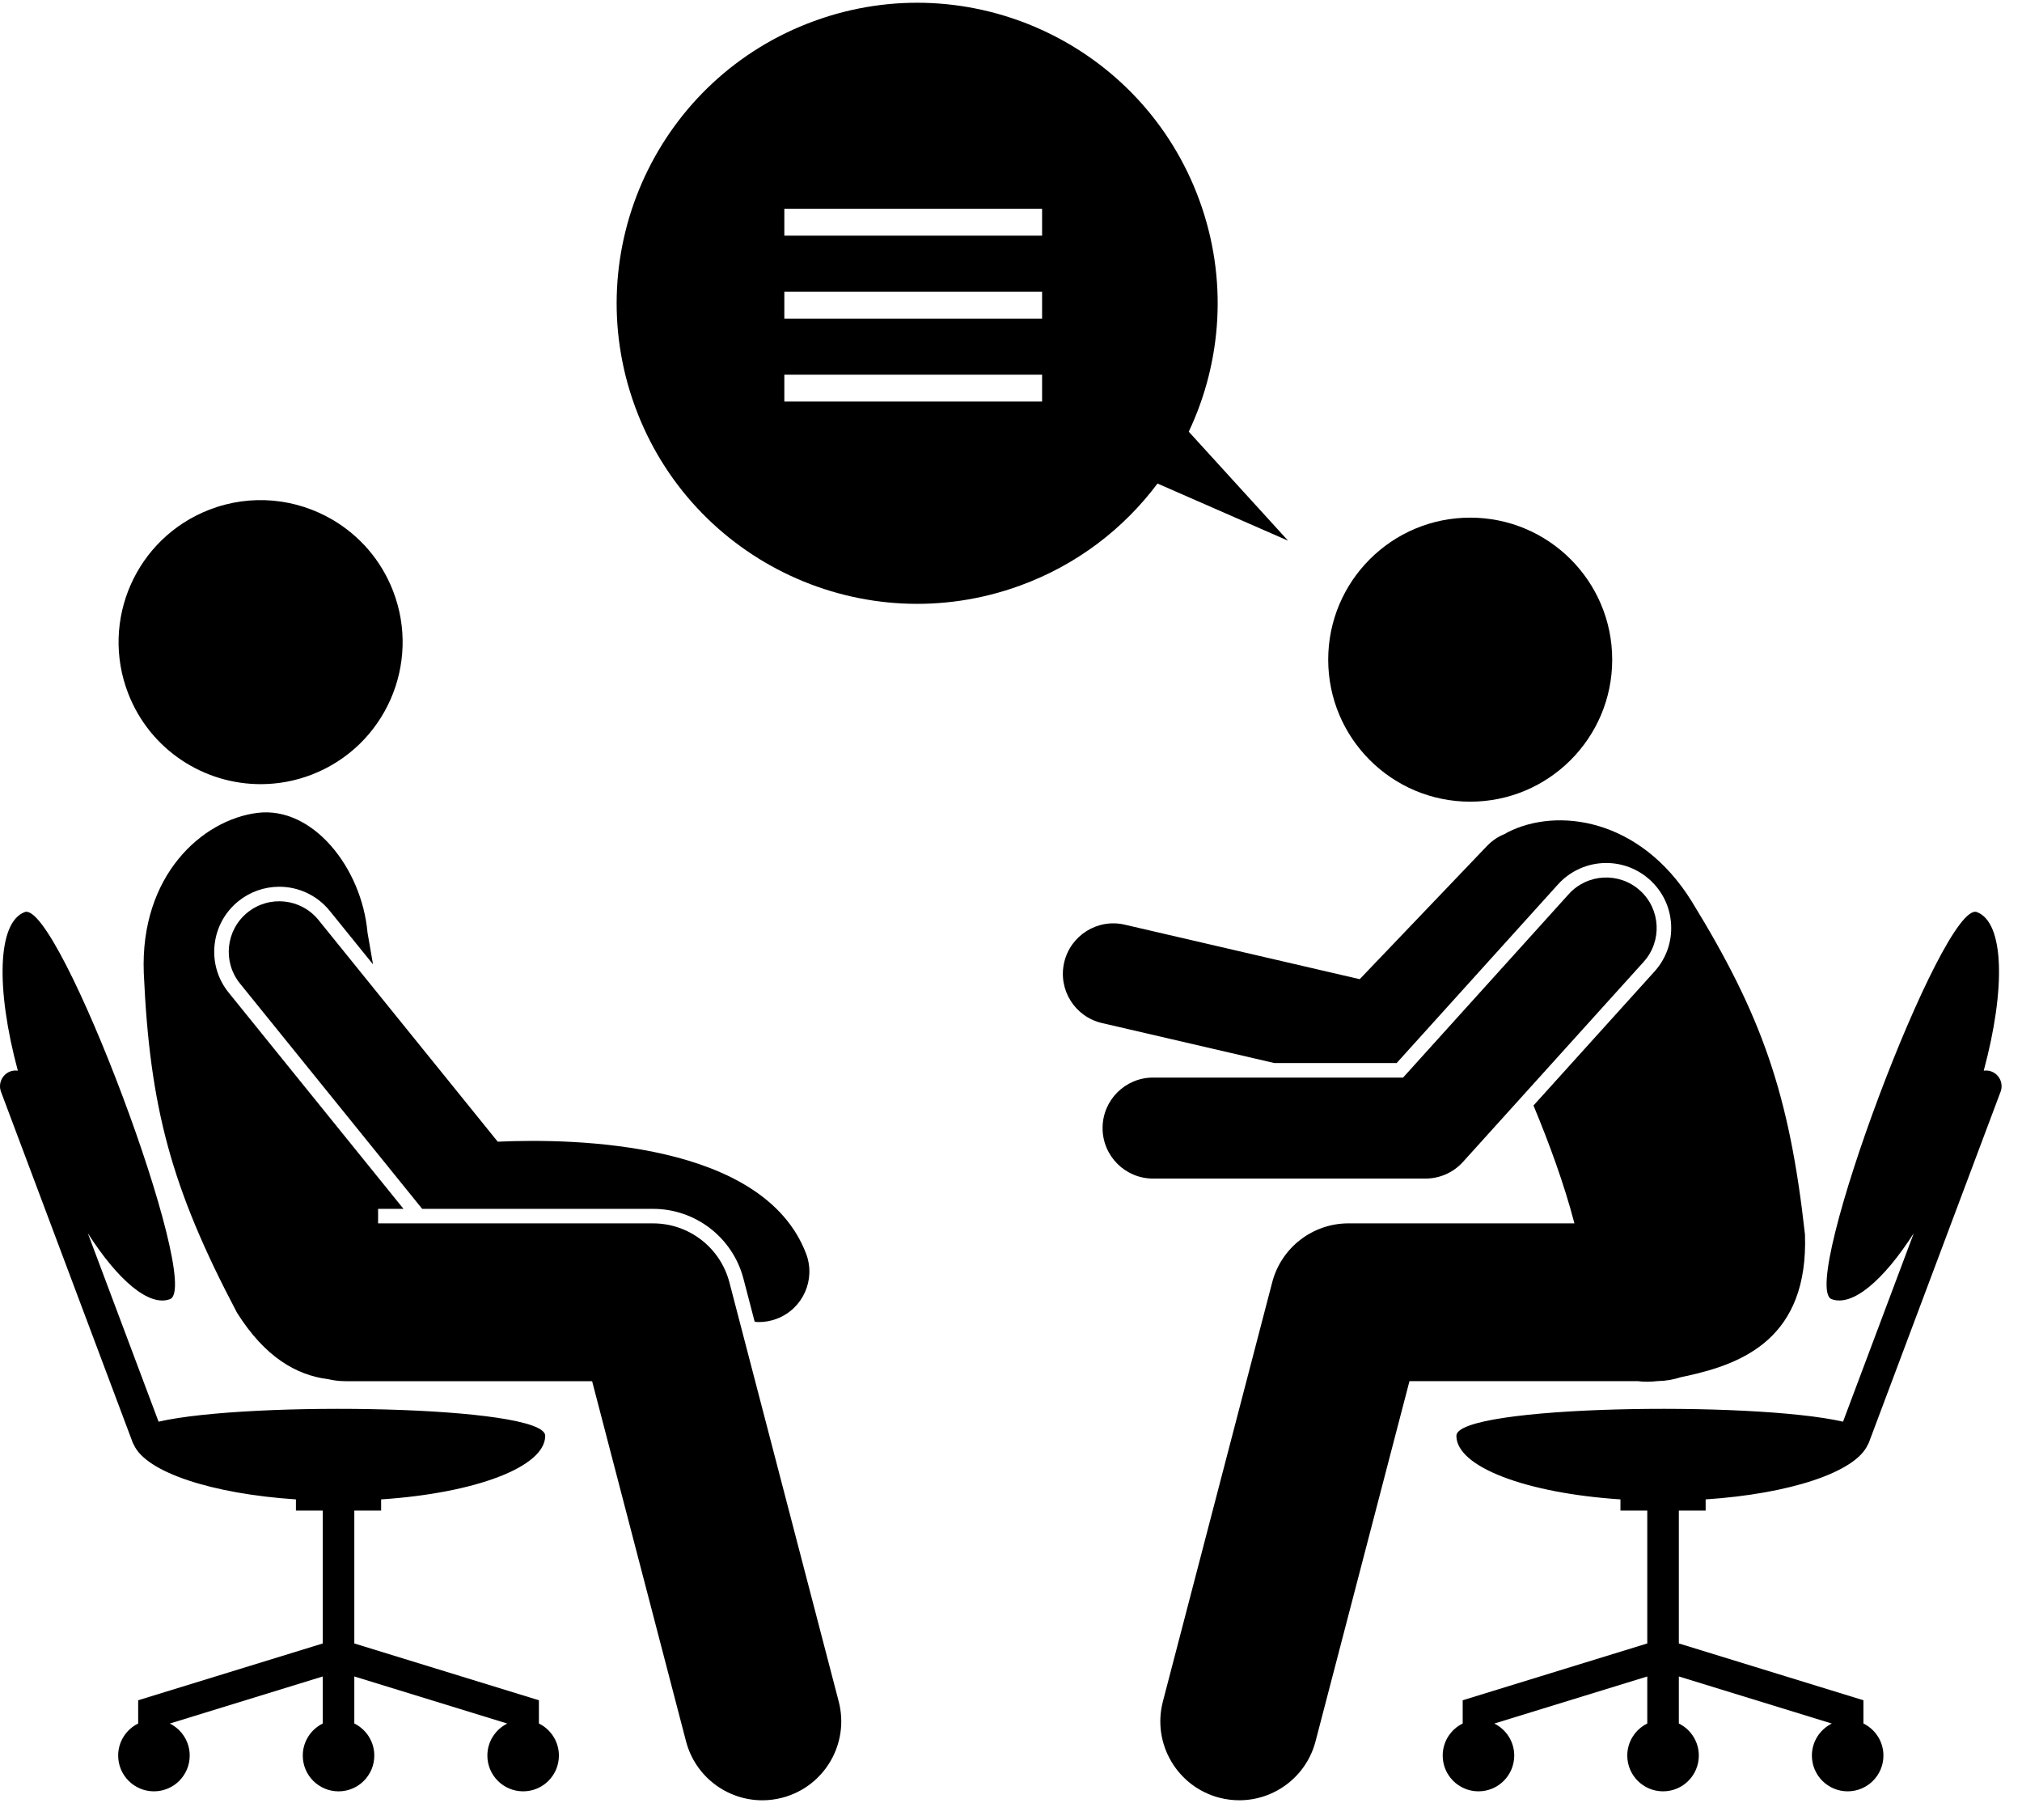
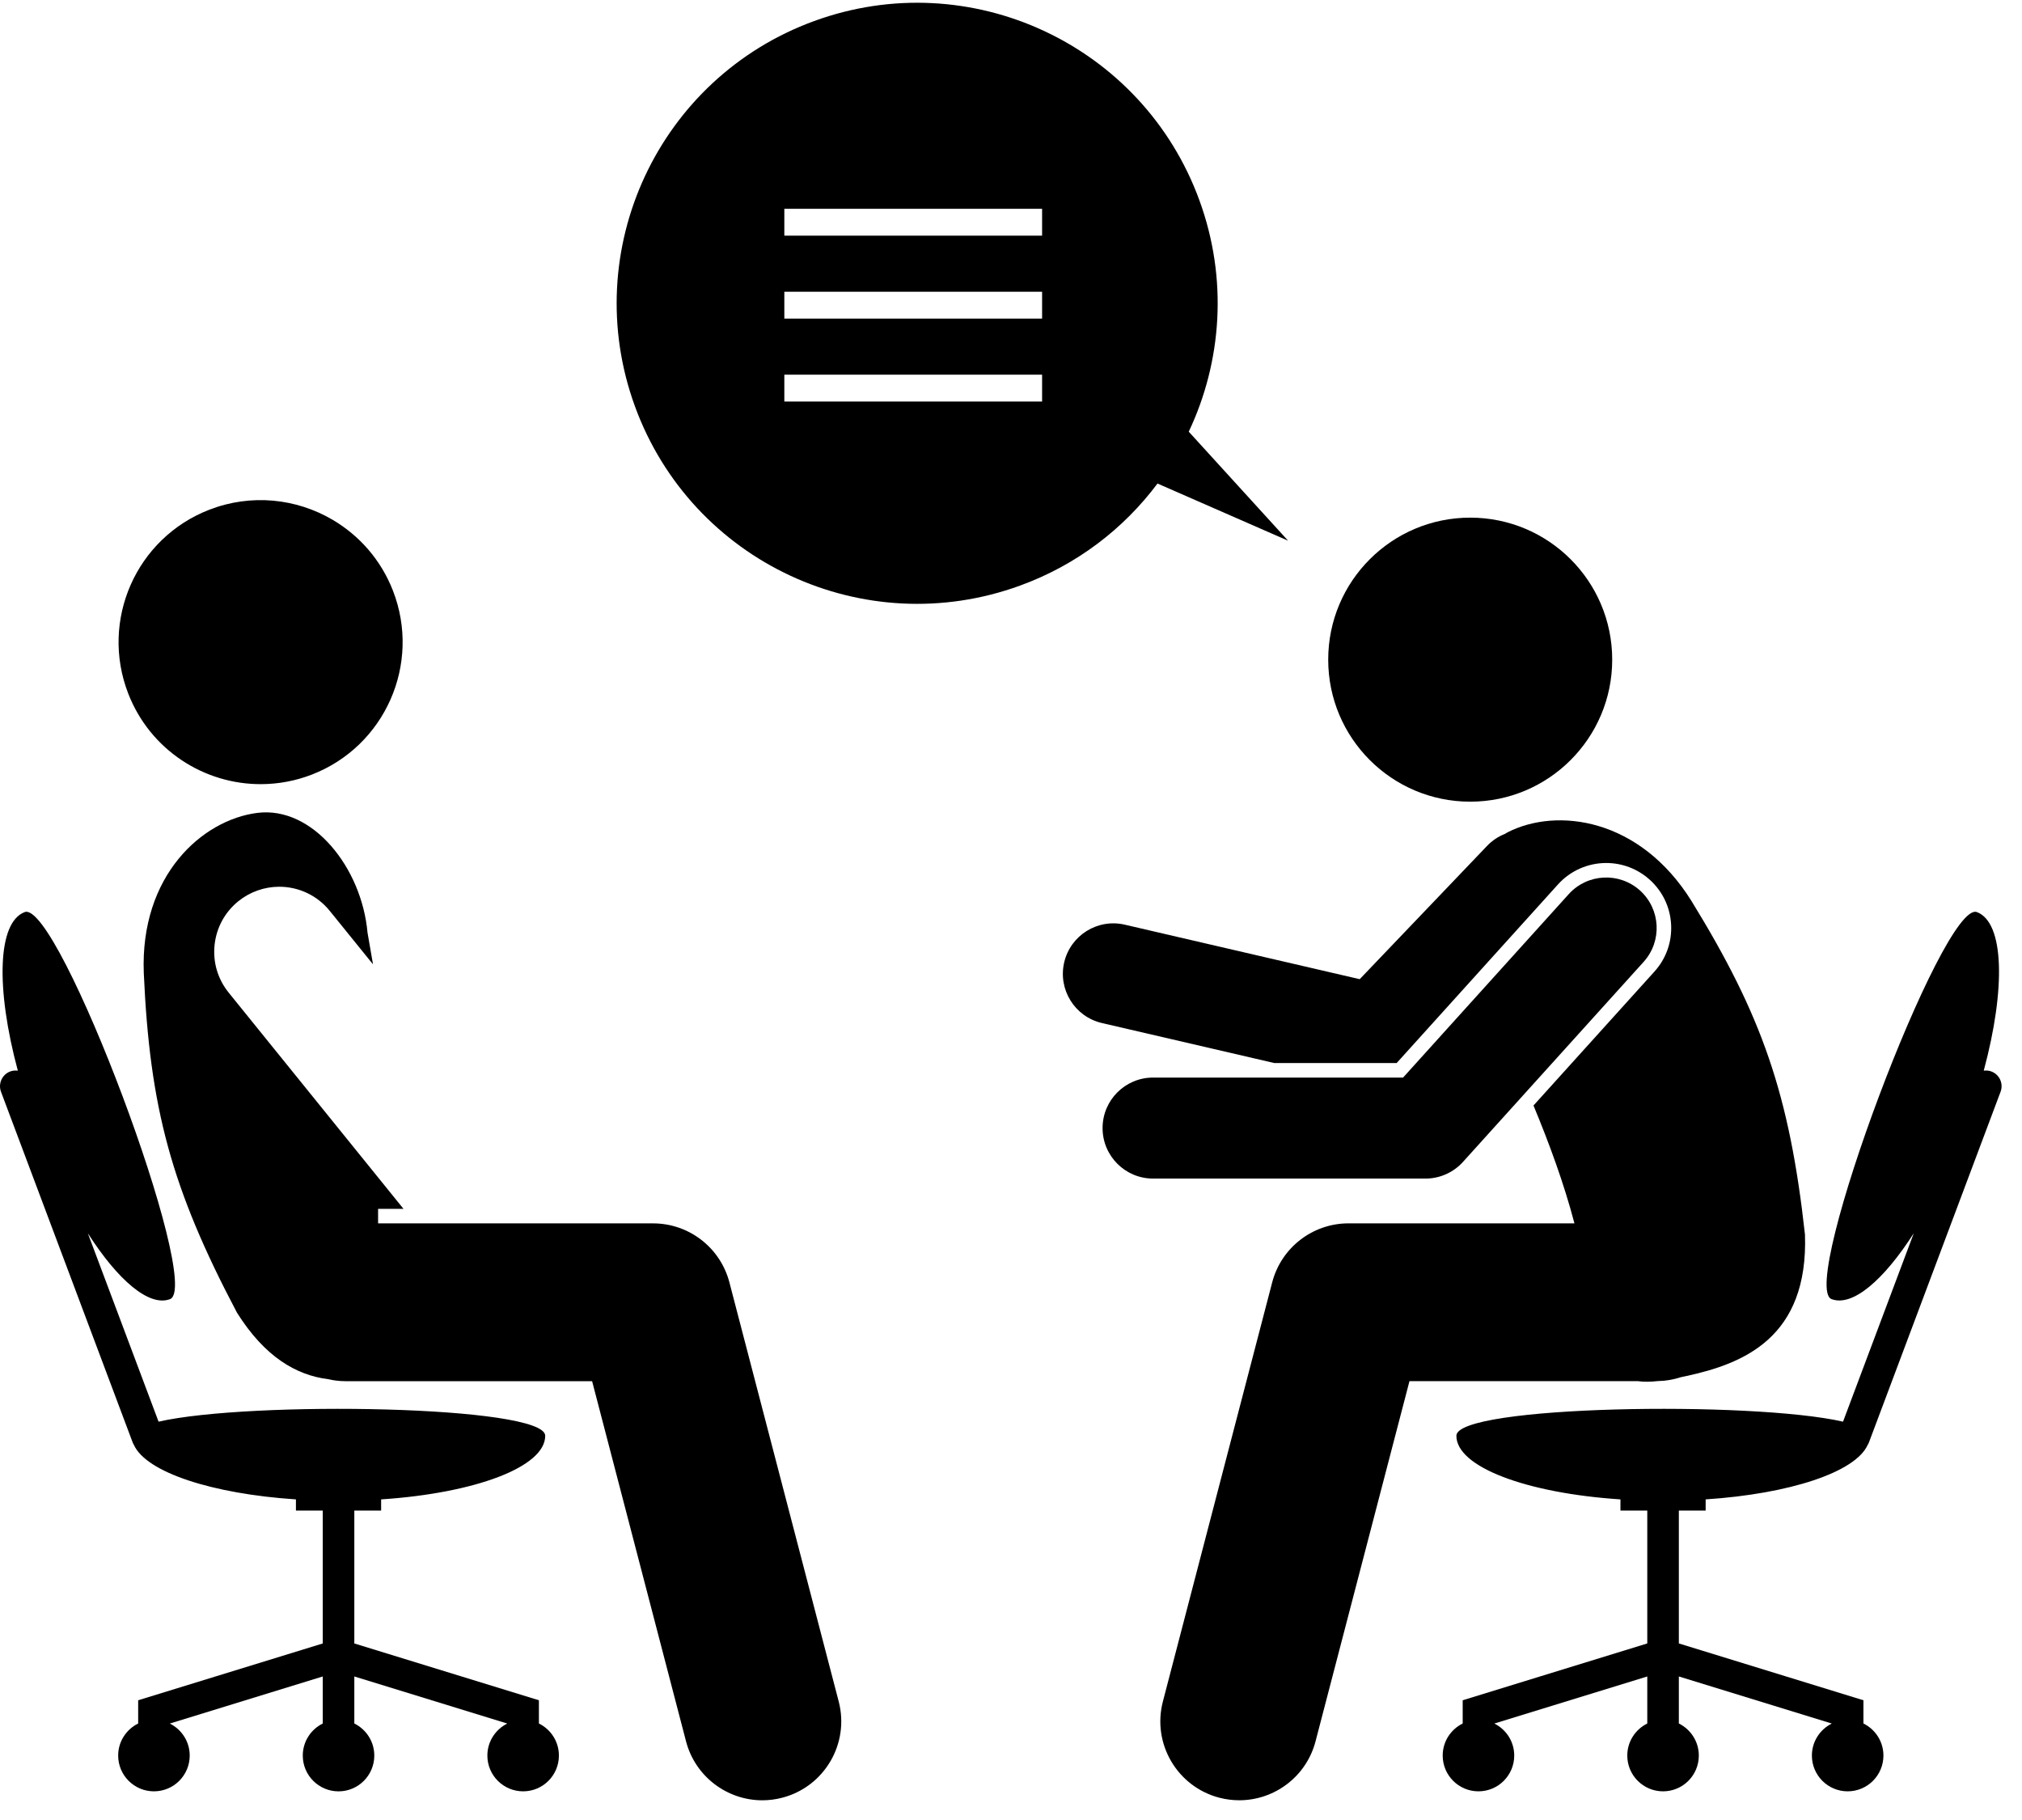
<svg xmlns="http://www.w3.org/2000/svg" width="90" height="81" viewBox="0 0 90 81" fill="none">
  <path d="M15.771 76.705V74.612L22.579 76.707C22.055 76.968 21.693 77.507 21.693 78.132C21.693 79.012 22.406 79.724 23.285 79.724C24.164 79.724 24.877 79.012 24.877 78.132C24.877 77.506 24.514 76.965 23.987 76.705V75.671L15.771 73.143V67.229H16.964V66.731C21.135 66.456 24.268 65.293 24.268 63.9C24.268 62.55 11.13 62.34 7.058 63.272L3.909 54.886C5.251 56.981 6.635 58.169 7.567 57.819C9.063 57.257 2.595 40.032 1.099 40.593C-0.12 41.051 -0.189 44 0.794 47.651C0.683 47.636 0.568 47.644 0.455 47.686C0.093 47.822 -0.091 48.227 0.045 48.591L5.904 64.194C5.92 64.237 5.941 64.277 5.964 64.314C6.514 65.519 9.423 66.484 13.172 66.731V67.229H14.366V73.143L6.15 75.671V76.705C5.623 76.965 5.26 77.506 5.26 78.132C5.26 79.012 5.973 79.724 6.852 79.724C7.731 79.724 8.444 79.012 8.444 78.132C8.444 77.507 8.082 76.967 7.558 76.707L14.366 74.612V76.706C13.84 76.965 13.477 77.506 13.477 78.133C13.477 79.012 14.189 79.725 15.069 79.725C15.948 79.725 16.66 79.012 16.66 78.133C16.66 77.505 16.297 76.965 15.771 76.705Z" fill="black" />
  <path d="M65.44 35.679C68.93 35.679 71.76 32.849 71.76 29.358C71.76 25.868 68.93 23.038 65.44 23.038C61.949 23.038 59.119 25.868 59.119 29.358C59.119 32.849 61.949 35.679 65.44 35.679Z" fill="black" />
  <path d="M73.785 61.466C74.143 61.459 74.487 61.4 74.811 61.294C74.894 61.276 74.978 61.258 75.064 61.24C77.58 60.695 80.498 59.548 80.34 54.943C79.65 48.699 78.423 45.196 75.29 40.102C72.99 36.41 69.311 35.919 67.108 37.04C67.067 37.06 67.032 37.087 66.993 37.109C66.699 37.224 66.424 37.402 66.191 37.646L60.521 43.579L50.064 41.153C48.855 40.872 47.648 41.625 47.367 42.834C47.087 44.043 47.839 45.251 49.048 45.531L56.724 47.312H62.165L69.346 39.362C69.893 38.755 70.676 38.408 71.493 38.408C72.211 38.408 72.9 38.673 73.432 39.154C74.006 39.672 74.343 40.382 74.382 41.154C74.422 41.926 74.158 42.667 73.64 43.24L68.256 49.201C68.952 50.876 69.608 52.654 70.079 54.446H60.023C58.426 54.446 57.029 55.525 56.626 57.072L51.761 75.724C51.271 77.6 52.396 79.518 54.272 80.008C54.569 80.085 54.867 80.122 55.161 80.122C56.72 80.122 58.144 79.076 58.556 77.496L62.736 61.469H72.903C73.17 61.507 73.463 61.501 73.785 61.466Z" fill="black" />
  <path d="M88.636 47.686C88.524 47.644 88.408 47.636 88.297 47.651C89.281 44 89.212 41.051 87.992 40.593C86.496 40.031 80.028 57.257 81.524 57.818C82.456 58.168 83.84 56.98 85.183 54.886L82.034 63.272C77.962 62.34 64.824 62.549 64.824 63.9C64.824 65.293 67.956 66.457 72.127 66.731V67.228H73.321V73.142L65.105 75.671V76.705C64.578 76.965 64.215 77.505 64.215 78.132C64.215 79.011 64.927 79.724 65.807 79.724C66.686 79.724 67.399 79.011 67.399 78.132C67.399 77.507 67.037 76.967 66.513 76.707L73.321 74.612V76.705C72.795 76.965 72.431 77.506 72.431 78.132C72.431 79.012 73.144 79.724 74.023 79.724C74.903 79.724 75.615 79.012 75.615 78.132C75.615 77.506 75.252 76.965 74.726 76.705V74.612L81.534 76.707C81.01 76.968 80.648 77.507 80.648 78.132C80.648 79.011 81.361 79.724 82.24 79.724C83.119 79.724 83.832 79.011 83.832 78.132C83.832 77.505 83.469 76.965 82.942 76.705V75.671L74.726 73.142V67.228H75.919V66.731C79.669 66.484 82.578 65.519 83.127 64.314C83.151 64.277 83.172 64.237 83.188 64.194L89.046 48.59C89.183 48.227 88.999 47.822 88.636 47.686Z" fill="black" />
  <path d="M72.998 39.633C72.077 38.802 70.655 38.874 69.824 39.795L62.451 47.958H51.323C50.082 47.958 49.076 48.964 49.076 50.205C49.076 51.446 50.082 52.453 51.323 52.453H63.449C64.085 52.453 64.691 52.184 65.117 51.712L73.159 42.808C73.991 41.886 73.919 40.465 72.998 39.633Z" fill="black" />
  <path d="M11.643 34.899C12.389 34.894 13.147 34.758 13.884 34.472C17.139 33.21 18.754 29.549 17.493 26.295C16.957 24.913 15.988 23.828 14.802 23.132C13.195 22.188 11.188 21.96 9.315 22.686C6.06 23.947 4.445 27.609 5.706 30.863C6.682 33.381 9.094 34.917 11.643 34.899Z" fill="black" />
-   <path d="M34.582 58.69C35.741 58.246 36.321 56.947 35.877 55.788C33.978 50.831 25.666 50.654 22.154 50.811L14.177 40.946C13.396 39.981 11.981 39.831 11.016 40.611C10.051 41.392 9.901 42.807 10.682 43.772L18.792 53.801H29.069C30.959 53.801 32.614 55.079 33.091 56.909L33.591 58.825C33.654 58.831 33.715 58.839 33.779 58.839C34.046 58.839 34.318 58.791 34.582 58.69Z" fill="black" />
  <path d="M30.535 77.497C30.947 79.076 32.371 80.123 33.931 80.123C34.224 80.123 34.522 80.086 34.819 80.008C36.696 79.519 37.82 77.601 37.331 75.724L32.466 57.072C32.062 55.526 30.666 54.447 29.068 54.447H16.829V53.801H17.96L10.179 44.178C9.693 43.577 9.47 42.823 9.551 42.055C9.633 41.286 10.008 40.595 10.609 40.109C11.123 39.694 11.768 39.465 12.427 39.465C13.306 39.465 14.126 39.857 14.678 40.54L16.603 42.919C16.519 42.428 16.438 41.954 16.358 41.505C16.099 38.607 13.906 35.868 11.454 36.178C9.002 36.487 6.232 38.958 6.4 43.304C6.666 49.279 7.616 52.867 10.549 58.423C11.795 60.404 13.198 61.2 14.589 61.379C14.842 61.436 15.104 61.47 15.374 61.47H16.83H26.355L30.535 77.497Z" fill="black" />
-   <path d="M51.521 21.52L57.333 24.064L52.912 19.212C54.386 16.095 54.662 12.413 53.387 8.918C50.857 1.979 43.181 -1.595 36.243 0.935C29.304 3.465 25.73 11.141 28.26 18.08C30.79 25.018 38.466 28.592 45.404 26.062C47.937 25.139 50.018 23.528 51.521 21.52ZM46.384 17.871H34.911V16.675H46.384V17.871ZM46.384 14.179H34.911V12.983H46.384V14.179ZM46.384 10.487H34.911V9.292H46.384V10.487Z" fill="black" />
+   <path d="M51.521 21.52L57.333 24.064L52.912 19.212C54.386 16.095 54.662 12.413 53.387 8.918C50.857 1.979 43.181 -1.595 36.243 0.935C29.304 3.465 25.73 11.141 28.26 18.08C30.79 25.018 38.466 28.592 45.404 26.062C47.937 25.139 50.018 23.528 51.521 21.52ZM46.384 17.871H34.911V16.675H46.384V17.871ZM46.384 14.179H34.911V12.983H46.384V14.179M46.384 10.487H34.911V9.292H46.384V10.487Z" fill="black" />
</svg>